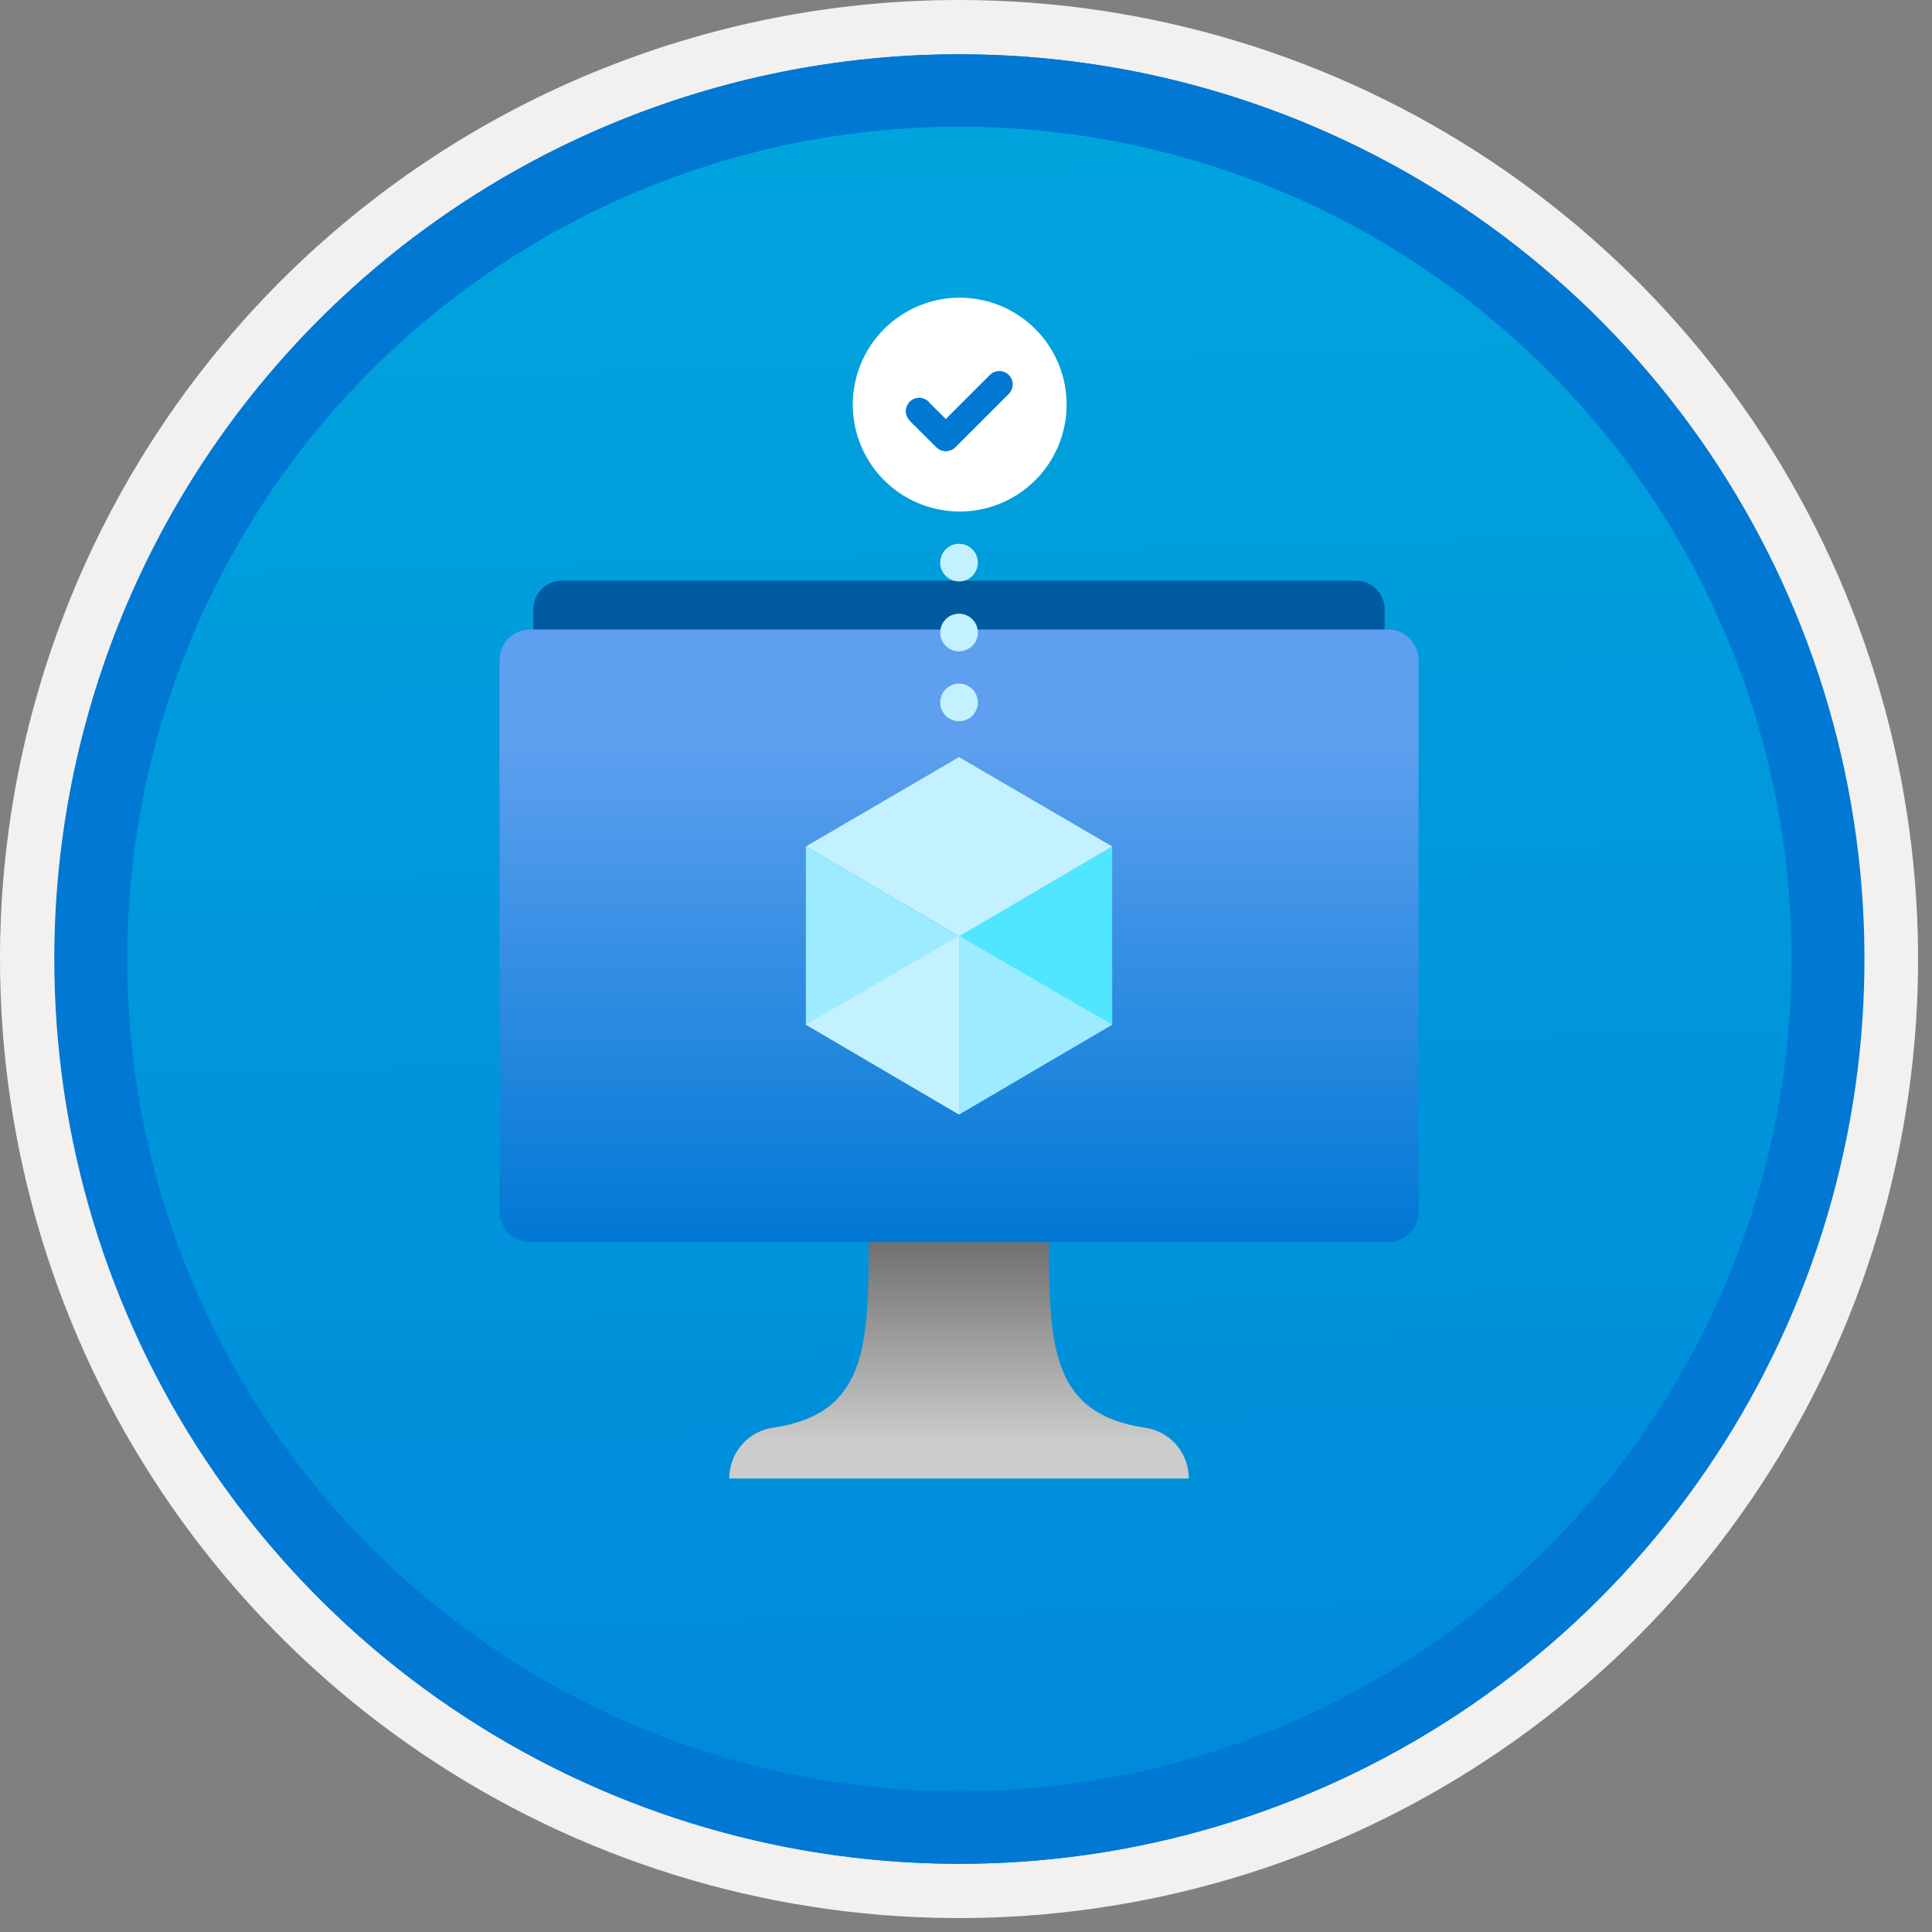
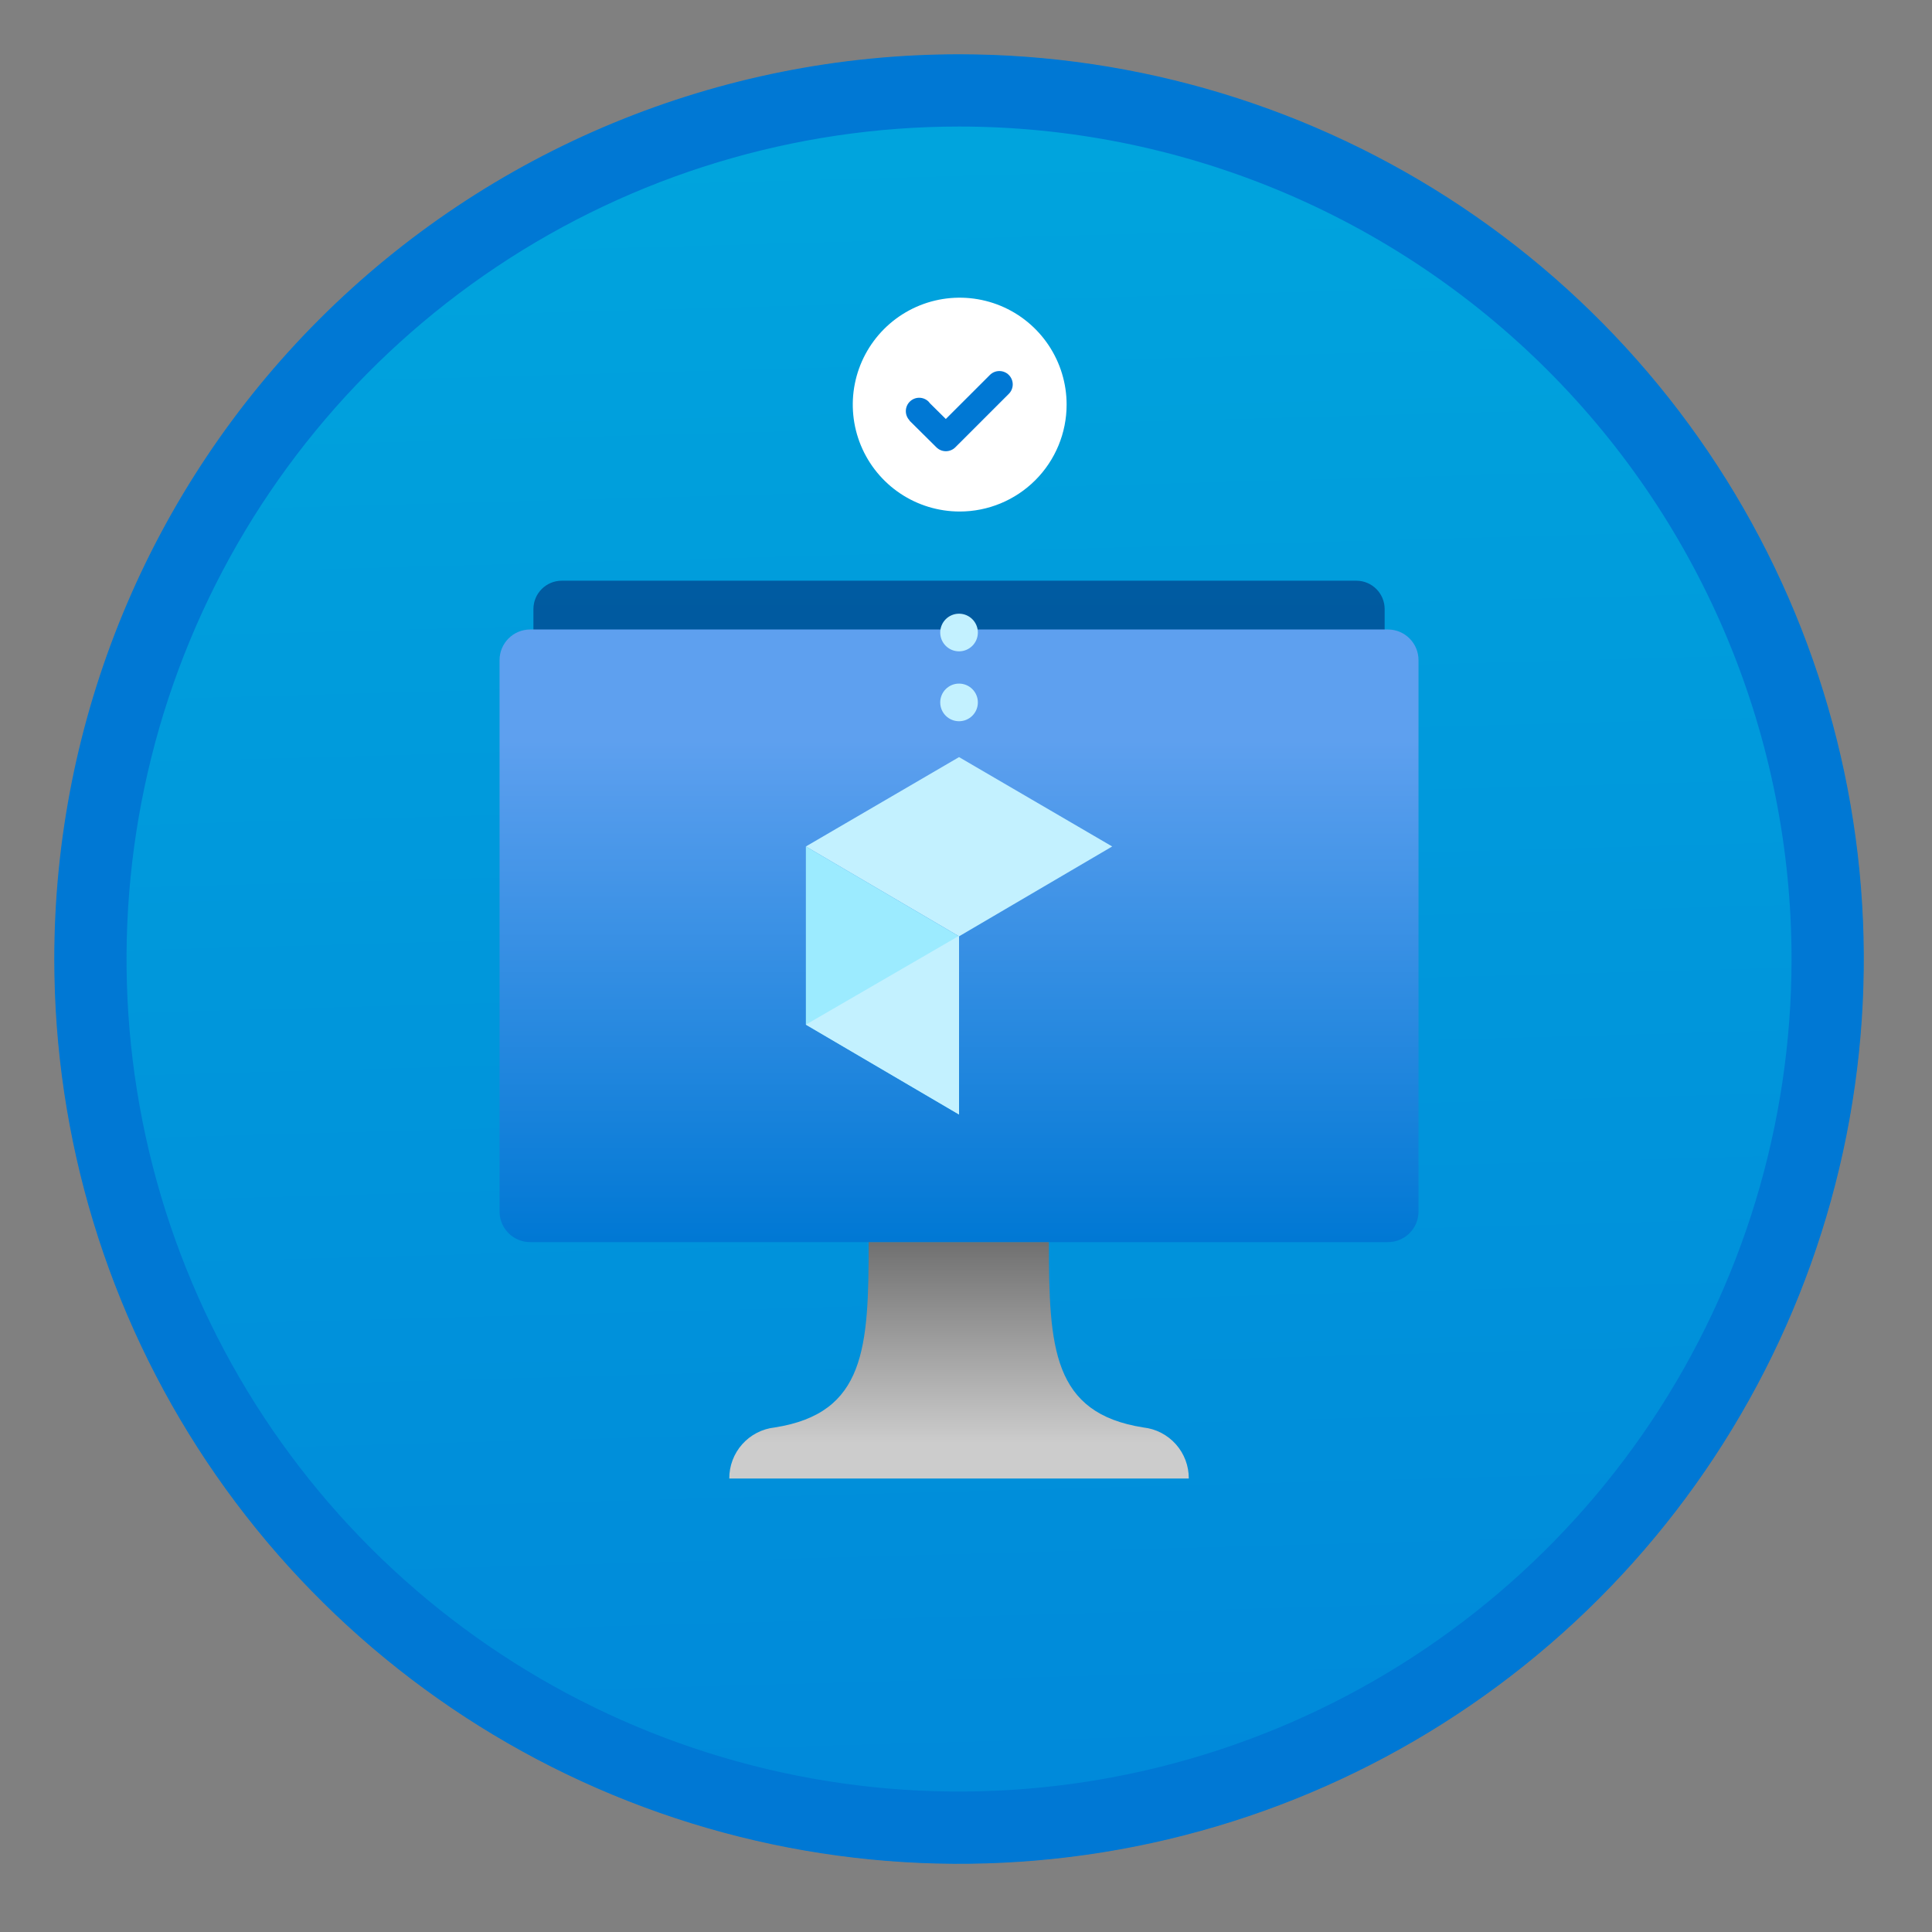
<svg xmlns="http://www.w3.org/2000/svg" width="100" height="100" viewBox="0 0 100 100" fill="none">
  <rect x="0" y="0" width="100" height="100" fill="#808080" stroke="none" />
  <g clip-path="url(#clip0_1136_1101)">
    <path d="M49.64 96.45C40.382 96.45 31.332 93.705 23.634 88.561C15.936 83.418 9.936 76.107 6.393 67.553C2.85 59 1.923 49.588 3.73 40.508C5.536 31.428 9.994 23.087 16.54 16.54C23.087 9.994 31.428 5.536 40.508 3.729C49.588 1.923 59 2.85 67.553 6.393C76.107 9.936 83.418 15.936 88.561 23.634C93.705 31.332 96.45 40.382 96.45 49.64C96.451 55.787 95.24 61.874 92.888 67.554C90.535 73.233 87.088 78.394 82.741 82.741C78.394 87.087 73.234 90.535 67.554 92.888C61.875 95.24 55.787 96.45 49.64 96.45V96.45Z" fill="url(#paint0_linear_1136_1101)" />
-     <path fill-rule="evenodd" clip-rule="evenodd" d="M95.54 49.64C95.54 58.718 92.848 67.593 87.805 75.141C82.761 82.689 75.592 88.572 67.205 92.046C58.818 95.52 49.589 96.429 40.685 94.658C31.782 92.887 23.603 88.515 17.184 82.096C10.765 75.677 6.393 67.498 4.622 58.595C2.851 49.691 3.76 40.462 7.234 32.075C10.708 23.688 16.591 16.519 24.139 11.476C31.688 6.432 40.562 3.74 49.64 3.74C55.668 3.74 61.636 4.927 67.205 7.234C72.774 9.541 77.834 12.921 82.096 17.184C86.359 21.446 89.739 26.506 92.046 32.075C94.353 37.644 95.54 43.612 95.54 49.64V49.64ZM49.64 3.62732e-07C59.458 3.62732e-07 69.055 2.911 77.219 8.366C85.382 13.82 91.744 21.573 95.501 30.644C99.258 39.714 100.242 49.695 98.326 59.324C96.411 68.954 91.683 77.799 84.741 84.741C77.799 91.683 68.954 96.411 59.324 98.326C49.695 100.242 39.714 99.258 30.644 95.501C21.573 91.744 13.82 85.382 8.366 77.219C2.911 69.055 3.62732e-07 59.458 3.62732e-07 49.64C-0.001 43.121 1.283 36.666 3.777 30.643C6.271 24.62 9.928 19.147 14.537 14.537C19.147 9.928 24.62 6.271 30.643 3.777C36.666 1.283 43.121 -0.001 49.64 3.62732e-07V3.62732e-07Z" fill="#F2F1F0" />
    <path fill-rule="evenodd" clip-rule="evenodd" d="M92.73 49.64C92.73 58.163 90.202 66.493 85.468 73.58C80.733 80.666 74.003 86.189 66.129 89.45C58.256 92.711 49.592 93.565 41.233 91.902C32.874 90.24 25.197 86.136 19.17 80.109C13.144 74.083 9.04 66.405 7.378 58.047C5.715 49.688 6.568 41.024 9.83 33.15C13.091 25.277 18.614 18.547 25.7 13.812C32.786 9.077 41.117 6.55 49.64 6.55C55.298 6.55 60.902 7.664 66.13 9.829C71.358 11.995 76.108 15.169 80.11 19.17C84.111 23.171 87.285 27.922 89.45 33.15C91.616 38.378 92.73 43.981 92.73 49.64V49.64ZM49.64 2.81C58.902 2.81 67.956 5.557 75.657 10.702C83.358 15.848 89.36 23.162 92.905 31.719C96.449 40.276 97.377 49.692 95.57 58.776C93.763 67.86 89.303 76.205 82.753 82.754C76.204 89.303 67.86 93.763 58.776 95.57C49.691 97.377 40.276 96.45 31.718 92.905C23.161 89.361 15.848 83.359 10.702 75.657C5.556 67.956 2.81 58.902 2.81 49.64C2.811 37.22 7.745 25.31 16.527 16.528C25.309 7.745 37.22 2.811 49.64 2.81V2.81Z" fill="#0078D4" />
-     <path fill-rule="evenodd" clip-rule="evenodd" d="M92.764 49.64C92.764 58.163 90.237 66.493 85.502 73.58C80.767 80.666 74.037 86.189 66.164 89.45C58.29 92.711 49.626 93.565 41.267 91.902C32.909 90.24 25.231 86.136 19.204 80.109C13.178 74.083 9.074 66.405 7.412 58.047C5.749 49.688 6.602 41.024 9.864 33.15C13.125 25.277 18.648 18.547 25.734 13.812C32.82 9.077 41.151 6.55 49.674 6.55C55.333 6.55 60.936 7.664 66.164 9.829C71.392 11.995 76.142 15.169 80.144 19.17C84.145 23.171 87.319 27.922 89.484 33.15C91.65 38.378 92.764 43.981 92.764 49.64V49.64ZM49.674 2.81C58.936 2.81 67.99 5.557 75.691 10.702C83.392 15.848 89.395 23.162 92.939 31.719C96.484 40.276 97.411 49.692 95.604 58.776C93.797 67.86 89.337 76.205 82.788 82.754C76.238 89.303 67.894 93.763 58.81 95.57C49.726 97.377 40.31 96.45 31.753 92.905C23.196 89.361 15.882 83.359 10.736 75.657C5.59 67.956 2.844 58.902 2.844 49.64C2.845 37.22 7.779 25.31 16.561 16.528C25.343 7.745 37.254 2.811 49.674 2.81V2.81Z" fill="#0078D4" />
    <path fill-rule="evenodd" clip-rule="evenodd" d="M49.674 26.476C48.579 26.476 47.509 26.152 46.599 25.544C45.689 24.936 44.98 24.071 44.561 23.06C44.142 22.049 44.032 20.936 44.246 19.863C44.459 18.789 44.987 17.803 45.761 17.029C46.535 16.255 47.521 15.728 48.594 15.514C49.668 15.301 50.78 15.411 51.792 15.829C52.803 16.248 53.667 16.958 54.275 17.868C54.883 18.778 55.208 19.848 55.208 20.942C55.208 22.41 54.625 23.818 53.587 24.855C52.549 25.893 51.142 26.476 49.674 26.476V26.476Z" fill="white" />
    <path fill-rule="evenodd" clip-rule="evenodd" d="M52.216 19.407C52.086 19.277 51.91 19.205 51.727 19.205C51.543 19.205 51.367 19.277 51.237 19.407L48.955 21.687L48.131 20.871C48.112 20.842 48.09 20.816 48.066 20.791C47.937 20.662 47.762 20.589 47.58 20.588C47.398 20.587 47.222 20.659 47.092 20.787C46.962 20.915 46.888 21.089 46.886 21.271C46.883 21.454 46.953 21.63 47.08 21.761L47.072 21.769L48.468 23.153C48.598 23.282 48.774 23.355 48.958 23.355C49.141 23.355 49.317 23.282 49.447 23.153L52.214 20.387L52.216 20.385C52.28 20.321 52.331 20.245 52.366 20.161C52.401 20.077 52.419 19.987 52.419 19.896C52.419 19.805 52.401 19.715 52.366 19.632C52.331 19.548 52.28 19.471 52.216 19.407V19.407Z" fill="#0078D4" />
    <path d="M70.201 30.057H29.079C28.268 30.057 27.61 30.714 27.61 31.525V57.961C27.61 58.772 28.268 59.429 29.079 59.429H70.201C71.012 59.429 71.669 58.772 71.669 57.961V31.525C71.669 30.714 71.012 30.057 70.201 30.057Z" fill="url(#paint1_linear_1136_1101)" />
    <path d="M71.837 32.582H27.443C26.567 32.582 25.857 33.292 25.857 34.168V62.707C25.857 63.582 26.567 64.292 27.443 64.292H71.837C72.713 64.292 73.422 63.582 73.422 62.707V34.168C73.422 33.292 72.713 32.582 71.837 32.582Z" fill="url(#paint2_linear_1136_1101)" />
-     <path d="M57.567 43.813V53.035L49.64 57.686V48.437L57.567 43.813Z" fill="#50E6FF" />
    <path d="M57.567 43.813L49.64 48.464L41.712 43.813L49.64 39.188L57.567 43.813Z" fill="#C3F1FF" />
    <path d="M49.64 48.464V57.686L41.712 53.035V43.813L49.64 48.464Z" fill="#9CEBFF" />
    <path d="M41.712 53.035L49.64 48.437V57.686L41.712 53.035Z" fill="#C3F1FF" />
-     <path d="M57.567 53.035L49.64 48.437V57.686L57.567 53.035Z" fill="#9CEBFF" />
    <path d="M59.179 73.885C54.475 73.145 54.291 69.762 54.291 64.292H44.962C44.962 69.762 44.804 73.145 40.1 73.885C39.451 73.956 38.851 74.266 38.417 74.754C37.983 75.242 37.744 75.874 37.748 76.527H61.531C61.535 75.874 61.297 75.242 60.862 74.754C60.428 74.266 59.828 73.956 59.179 73.885V73.885Z" fill="url(#paint3_linear_1136_1101)" />
-     <path d="M49.639 30.095C50.177 30.095 50.614 29.659 50.614 29.121C50.614 28.583 50.177 28.147 49.639 28.147C49.102 28.147 48.666 28.583 48.666 29.121C48.666 29.659 49.102 30.095 49.639 30.095Z" fill="#C3F1FF" />
    <path d="M49.639 33.713C50.177 33.713 50.614 33.277 50.614 32.739C50.614 32.201 50.177 31.765 49.639 31.765C49.102 31.765 48.666 32.201 48.666 32.739C48.666 33.277 49.102 33.713 49.639 33.713Z" fill="#C3F1FF" />
    <path d="M49.639 37.331C50.177 37.331 50.614 36.895 50.614 36.357C50.614 35.819 50.177 35.383 49.639 35.383C49.102 35.383 48.666 35.819 48.666 36.357C48.666 36.895 49.102 37.331 49.639 37.331Z" fill="#C3F1FF" />
  </g>
  <defs>
    <linearGradient id="paint0_linear_1136_1101" x1="47.87" y1="-15.153" x2="51.852" y2="130.615" gradientUnits="userSpaceOnUse">
      <stop stop-color="#00ABDE" />
      <stop offset="1" stop-color="#007ED8" />
    </linearGradient>
    <linearGradient id="paint1_linear_1136_1101" x1="49.64" y1="30.057" x2="49.64" y2="59.482" gradientUnits="userSpaceOnUse">
      <stop stop-color="#005BA1" />
      <stop offset="0.26" stop-color="#00589D" />
      <stop offset="0.53" stop-color="#004F90" />
      <stop offset="0.8" stop-color="#003F7C" />
      <stop offset="1" stop-color="#003067" />
    </linearGradient>
    <linearGradient id="paint2_linear_1136_1101" x1="49.64" y1="64.292" x2="49.64" y2="32.582" gradientUnits="userSpaceOnUse">
      <stop stop-color="#0078D4" />
      <stop offset="0.82" stop-color="#5EA0EF" />
    </linearGradient>
    <linearGradient id="paint3_linear_1136_1101" x1="49.64" y1="76.527" x2="49.64" y2="64.292" gradientUnits="userSpaceOnUse">
      <stop offset="0.15" stop-color="#CCCCCC" />
      <stop offset="1" stop-color="#707070" />
    </linearGradient>
    <clipPath id="clip0_1136_1101">
      <rect width="99.28" height="99.28" fill="white" />
    </clipPath>
  </defs>
</svg>